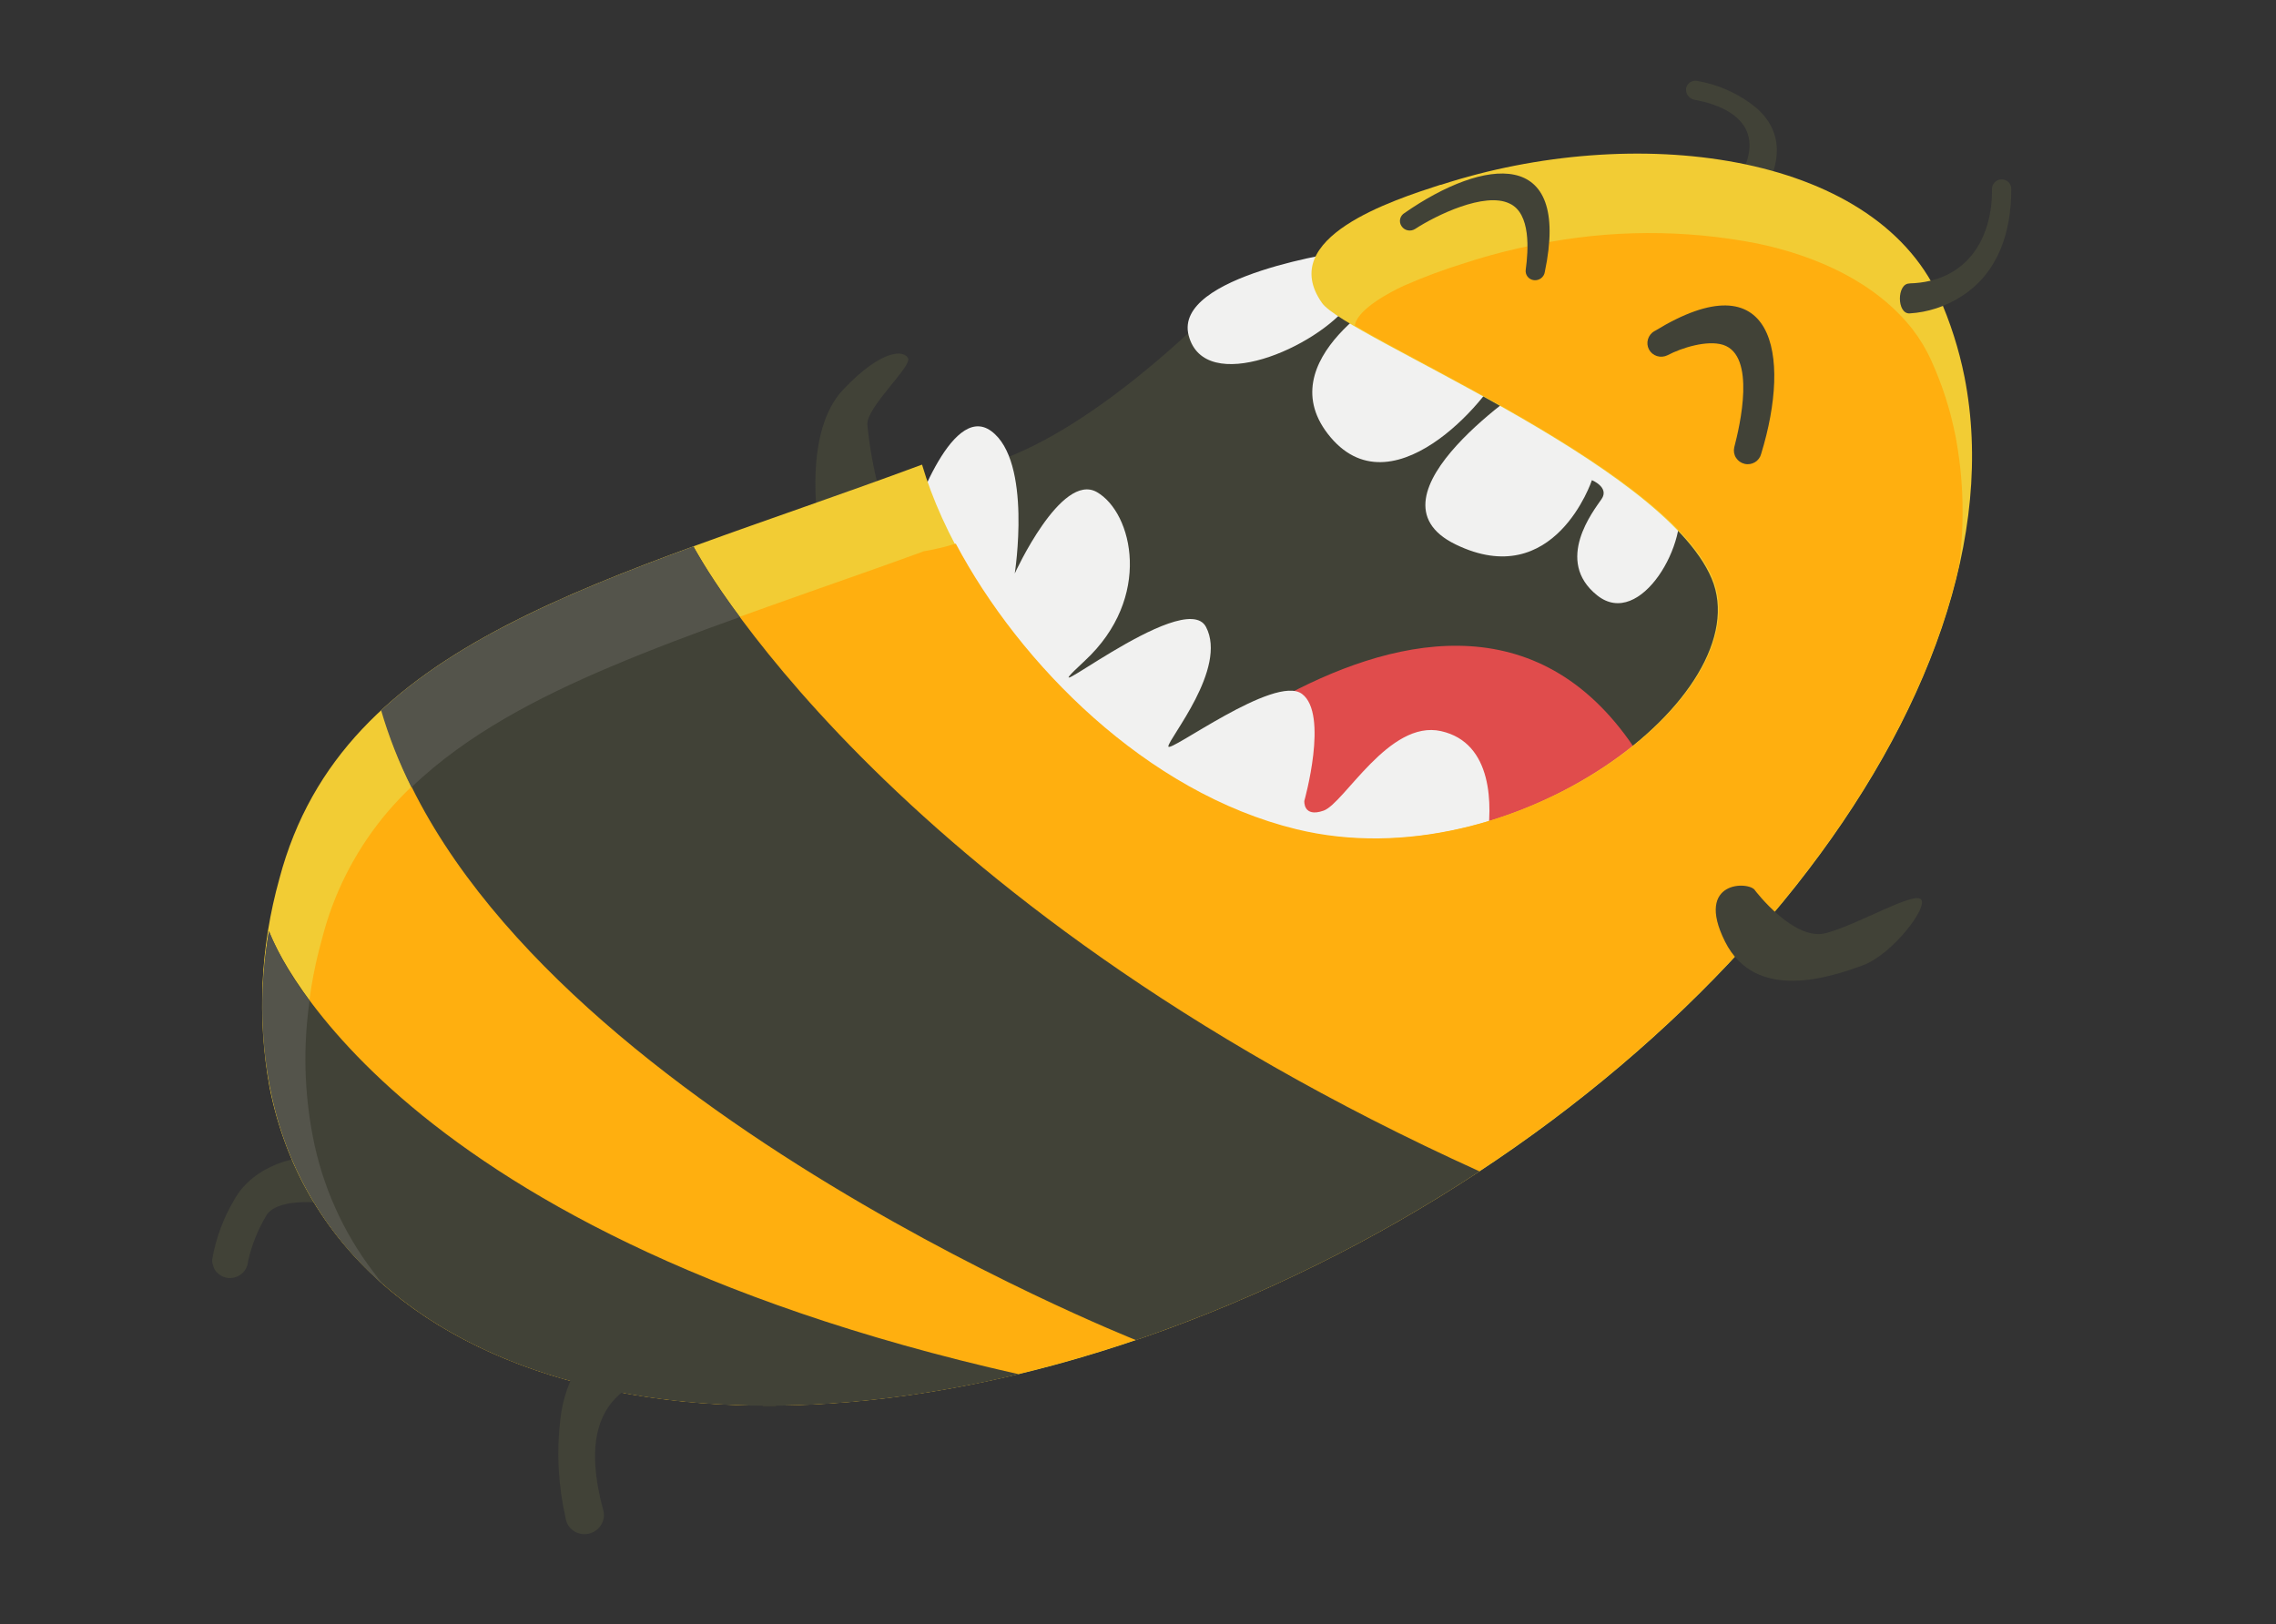
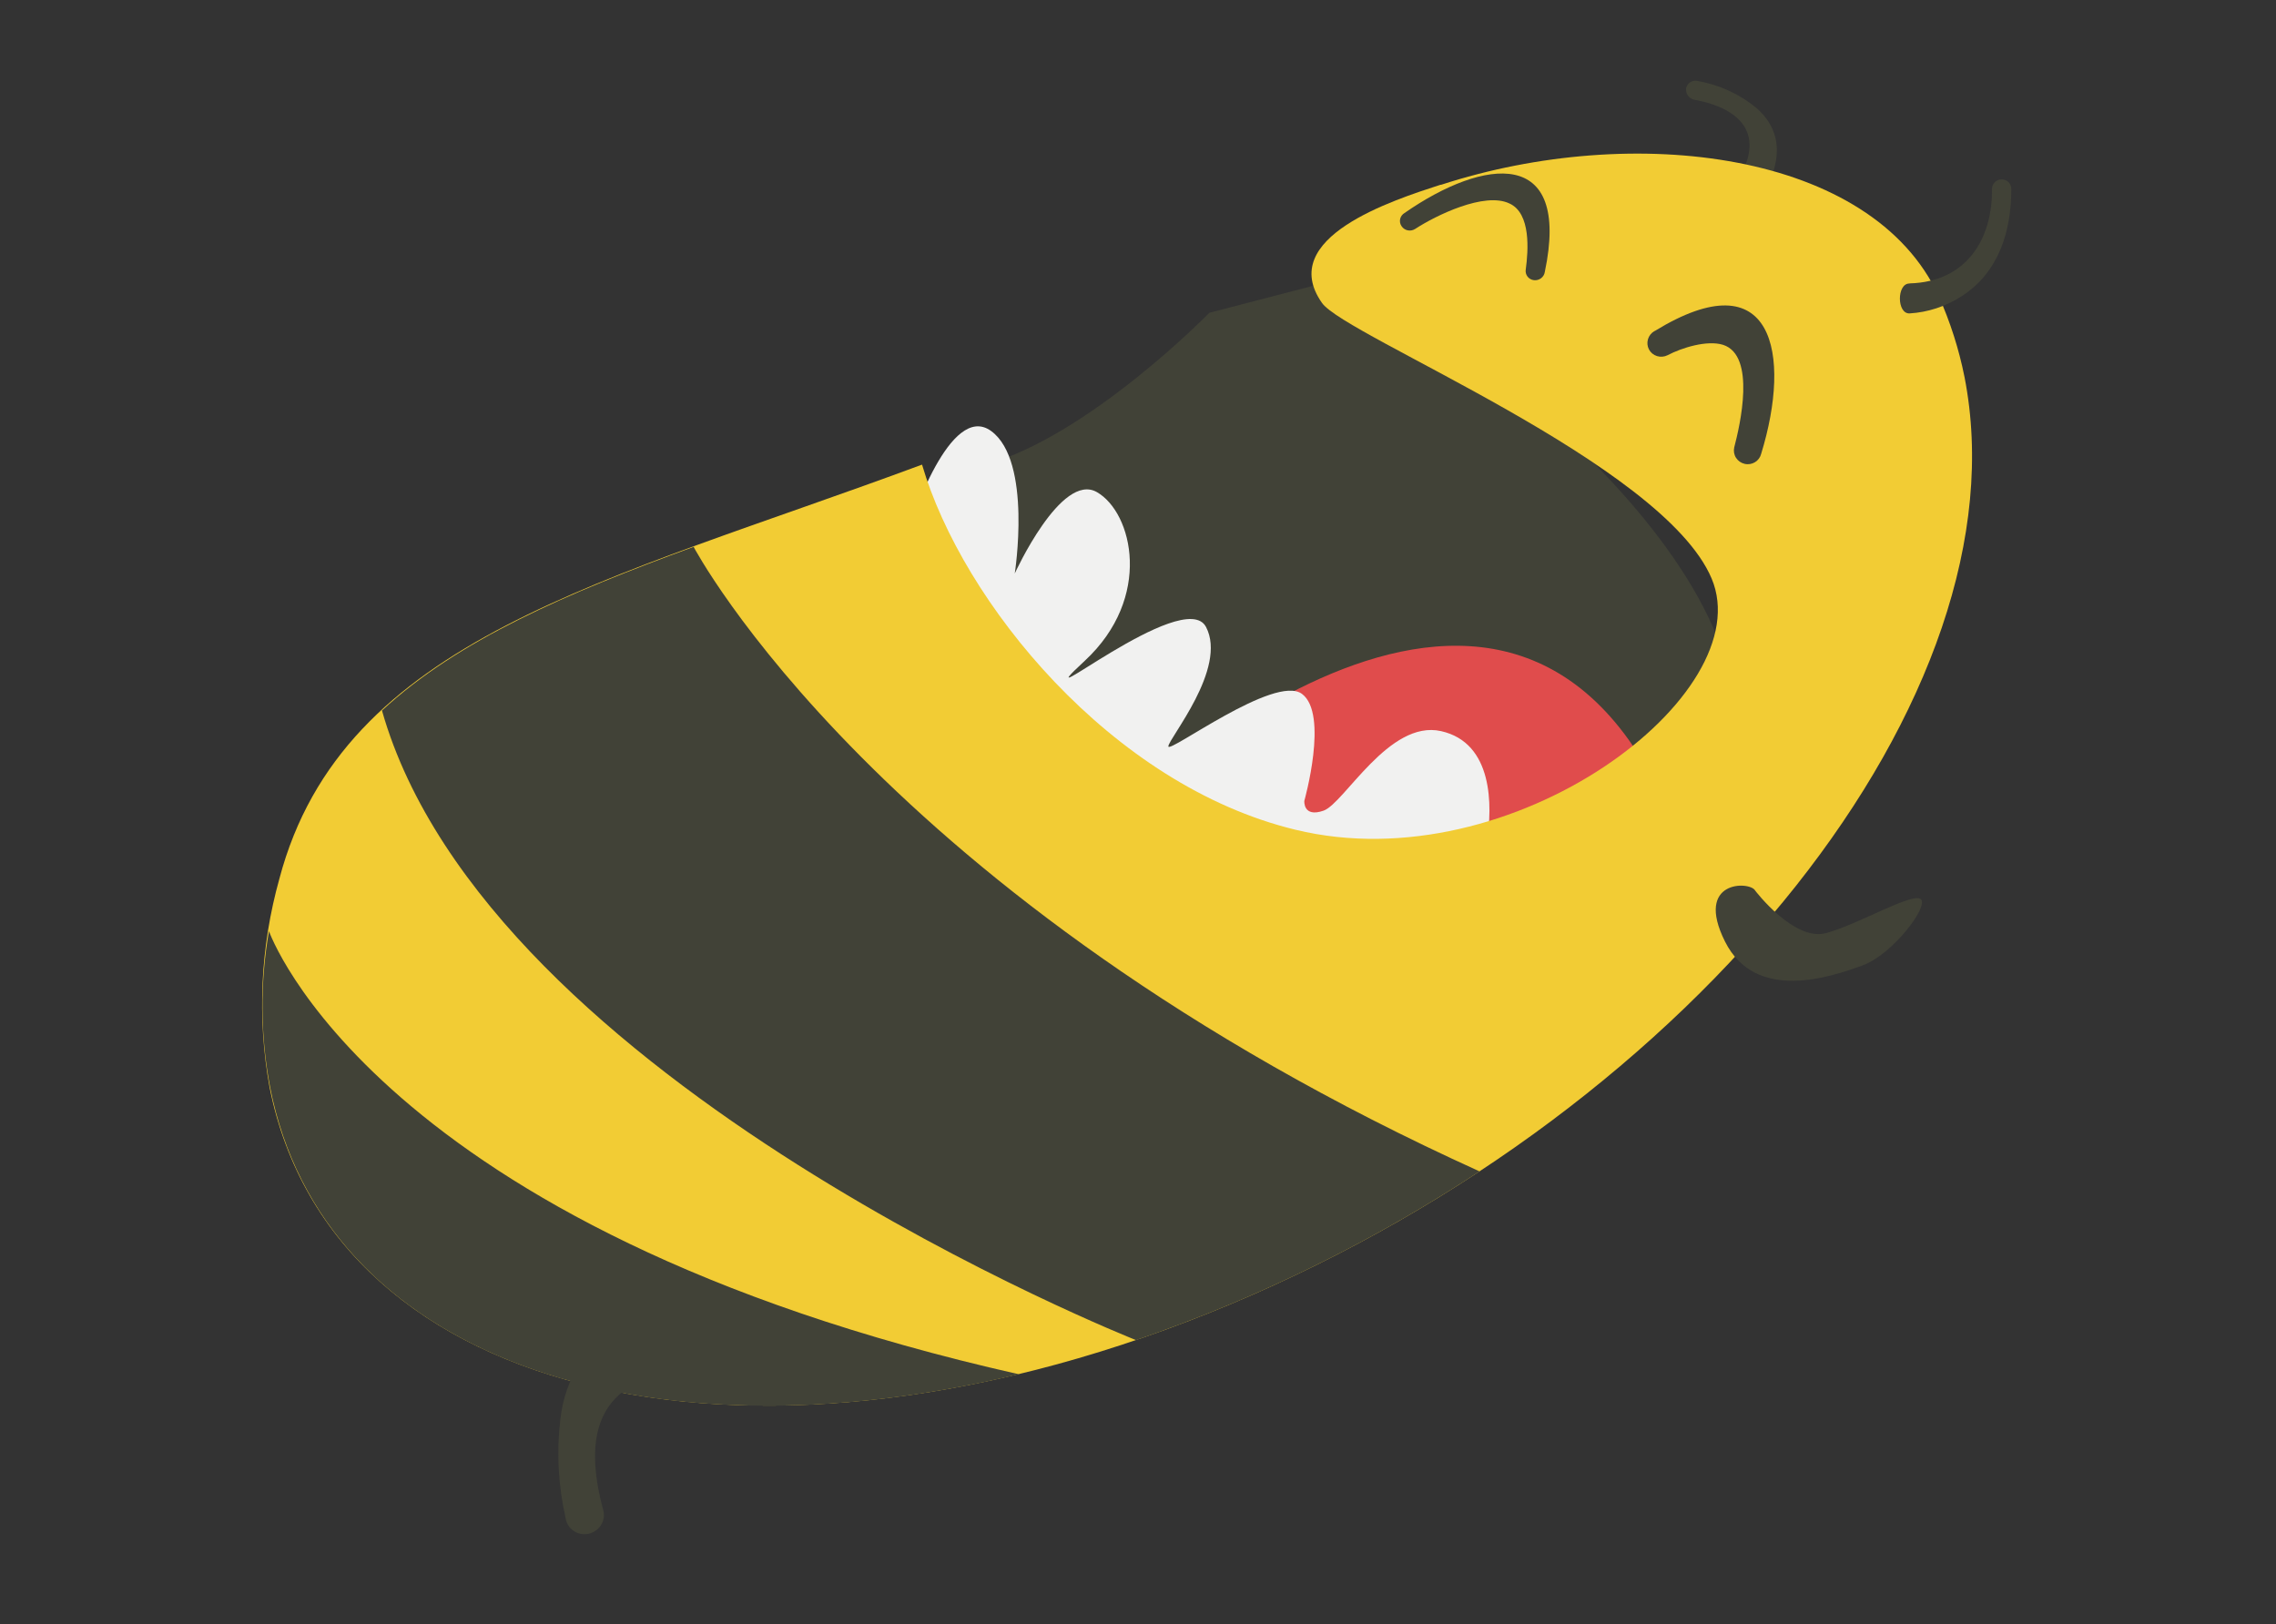
<svg xmlns="http://www.w3.org/2000/svg" width="234" height="167" viewBox="0 0 234 167" fill="none">
  <rect x="0" y="0" width="234" height="167" fill="#333333" stroke="none" />
  <g clip-path="url(#clip0_7022_48735)">
-     <path fill-rule="evenodd" clip-rule="evenodd" d="M139.473 28.227L124.34 32.159C124.34 32.159 111.935 44.859 101.256 47.799C90.578 50.739 92.873 59.406 92.873 59.406C92.873 59.406 102.466 88.951 103.464 89.169C104.462 89.387 148.932 92.942 149.978 92.617C151.025 92.291 177.82 74.821 178.447 73.85C179.075 72.878 178.393 53.125 178.006 52.323C177.619 51.521 139.511 28.204 139.511 28.204L139.473 28.227Z" fill="#414237" />
+     <path fill-rule="evenodd" clip-rule="evenodd" d="M139.473 28.227L124.34 32.159C124.34 32.159 111.935 44.859 101.256 47.799C90.578 50.739 92.873 59.406 92.873 59.406C92.873 59.406 102.466 88.951 103.464 89.169C104.462 89.387 148.932 92.942 149.978 92.617C151.025 92.291 177.82 74.821 178.447 73.85C177.619 51.521 139.511 28.204 139.511 28.204L139.473 28.227Z" fill="#414237" />
    <path fill-rule="evenodd" clip-rule="evenodd" d="M113.656 85.222C113.656 85.222 153.552 44.926 171.016 82.247C171.678 83.672 172.225 84.987 172.722 86.216C161.215 90.92 147.305 98.892 136.82 105.259L113.656 85.222Z" fill="#E04C4C" />
-     <path fill-rule="evenodd" clip-rule="evenodd" d="M84.096 53.588C84.096 53.588 82.6 44.391 86.675 40.075C90.75 35.759 93.031 36.005 93.368 36.868C93.705 37.73 89.02 41.932 89.175 43.684C89.395 45.915 89.79 48.123 90.358 50.29C90.824 51.528 86.049 54.184 84.086 53.557L84.096 53.588Z" fill="#414237" />
-     <path fill-rule="evenodd" clip-rule="evenodd" d="M33.861 123.815C32.25 123.506 28.315 123.291 27.353 125.03C26.495 126.477 25.871 128.045 25.504 129.677C25.476 130.158 25.254 130.611 24.888 130.936C24.522 131.261 24.042 131.431 23.552 131.409C23.065 131.381 22.61 131.167 22.285 130.812C21.96 130.457 21.791 129.989 21.813 129.509C22.186 127.344 22.957 125.259 24.089 123.357C26.029 119.852 30.716 118.427 34.172 119.095C35.18 119.31 36.232 121.435 35.998 122.419C35.95 122.65 35.856 122.87 35.722 123.066C35.587 123.263 35.415 123.431 35.215 123.563C35.014 123.694 34.79 123.785 34.555 123.831C34.32 123.878 34.078 123.878 33.844 123.832L33.861 123.815Z" fill="#414237" />
    <path fill-rule="evenodd" clip-rule="evenodd" d="M174.521 8.324C176.761 8.712 178.853 9.671 180.586 11.106C183.474 13.638 183.09 16.941 181.168 20.058C180.499 21.155 177.855 19.852 178.555 18.745C181.618 13.833 179.011 11.134 174.142 10.242C173.888 10.175 173.668 10.019 173.523 9.804C173.378 9.589 173.318 9.328 173.353 9.07C173.379 8.945 173.43 8.827 173.503 8.721C173.576 8.615 173.67 8.525 173.779 8.455C173.888 8.386 174.01 8.338 174.138 8.316C174.265 8.293 174.396 8.296 174.521 8.324Z" fill="#414237" />
-     <path fill-rule="evenodd" clip-rule="evenodd" d="M138.436 25.816C138.436 25.816 120.556 28.263 122.212 34.508C123.868 40.753 135.386 35.752 138.775 31.189C142.165 26.625 143.506 29.829 143.506 29.829C143.506 29.829 130.073 37.012 136.808 44.972C143.543 52.933 153.968 39.881 154.378 37.695C154.788 35.509 157.509 39.308 157.509 39.308C157.509 39.308 139.486 51.034 149.656 55.98C159.826 60.926 163.669 49.371 163.669 49.371C163.669 49.371 165.484 50.111 164.663 51.311C163.843 52.511 159.75 57.654 164.209 61.216C168.669 64.778 173.837 55.6 172.494 51.282C171.15 46.965 146.777 23.188 138.394 25.829L138.436 25.816Z" fill="#F1F1F0" />
    <path fill-rule="evenodd" clip-rule="evenodd" d="M93.597 53.95C93.597 53.95 97.671 41.221 101.908 44.323C106.144 47.426 104.329 58.968 104.329 58.968C104.329 58.968 109.102 48.485 112.78 50.603C116.458 52.721 118.529 61.446 111.529 67.943C104.529 74.44 121.745 60.198 123.99 64.46C126.234 68.722 120.128 75.954 120.121 76.743C120.114 77.533 131.083 69.295 133.856 71.345C136.629 73.396 134.1 82.349 134.1 82.349C134.1 82.349 133.954 84.093 136.077 83.353C138.2 82.614 142.8 73.973 148.156 75.175C153.511 76.377 153.466 82.837 152.856 86.592C152.245 90.348 127.042 91.057 127.042 91.057L91.45 70.512L93.597 53.95Z" fill="#F1F1F0" />
    <path fill-rule="evenodd" clip-rule="evenodd" d="M148.16 19C167.964 12.558 192.451 15.558 199.319 30.44C200.509 33.102 201.399 35.888 201.972 38.748C208.37 71.267 174.588 113.946 126.479 134.111C78.369 154.275 34.189 144.275 27.72 111.823C26.421 104.696 26.765 97.356 28.727 90.34C35.272 65.628 62.29 59.832 94.797 47.773C98.944 61.915 114.234 80.734 133.199 85.317C155.546 90.738 181.004 71.367 175.974 59.479C170.944 47.591 138.292 34.578 135.915 31.145C131.199 24.434 143.181 20.594 148.101 18.996L148.16 19Z" fill="#F2CC34" />
-     <path fill-rule="evenodd" clip-rule="evenodd" d="M94.853 56.731C89.606 58.645 84.285 60.469 78.987 62.365C73.521 64.313 68.015 66.318 62.645 68.574C54.198 72.191 45.249 76.854 39.365 84.061C36.403 87.724 34.273 91.962 33.119 96.488C31.251 103.111 30.918 110.047 32.143 116.779C33.109 121.872 35.252 126.666 38.408 130.791C38.725 131.221 39.093 131.703 39.426 132.072C56.904 147.41 90.642 149.118 126.469 134.08C165.41 117.758 194.954 86.655 201.407 58.181C202.005 53.72 201.882 49.203 201.042 44.796C200.515 42.136 199.682 39.546 198.56 37.076C198.045 35.931 197.396 34.849 196.627 33.853C192.818 28.987 186.688 26.293 180.698 25.041C173.202 23.569 165.463 23.604 157.946 25.145C155.491 25.619 153.068 26.245 150.69 27.02C148.518 27.683 146.388 28.474 144.31 29.388C142.926 30.032 139.759 31.692 139.322 33.313C139.3 33.372 139.296 33.436 139.31 33.497C148.285 38.77 171.844 49.527 176.072 59.426C181.115 71.355 155.616 90.705 133.297 85.264C117.861 81.507 104.819 68.253 98.265 55.895C97.164 56.243 96.039 56.511 94.899 56.694L94.853 56.731Z" fill="#FFAF0F" />
    <path fill-rule="evenodd" clip-rule="evenodd" d="M144.403 21.901C152.593 16.204 161.532 15.088 158.824 27.966C158.786 28.221 158.648 28.452 158.439 28.61C158.23 28.767 157.968 28.838 157.708 28.808C157.579 28.794 157.454 28.754 157.341 28.691C157.228 28.628 157.129 28.544 157.05 28.442C156.972 28.341 156.915 28.225 156.883 28.101C156.851 27.977 156.845 27.847 156.865 27.72C157.13 25.77 157.415 21.925 155.185 20.92C152.636 19.7 147.625 22.148 145.488 23.544C145.264 23.686 144.994 23.737 144.735 23.685C144.476 23.633 144.249 23.482 144.104 23.265C144.028 23.159 143.974 23.038 143.948 22.911C143.922 22.783 143.922 22.651 143.95 22.523C143.978 22.394 144.033 22.273 144.111 22.166C144.189 22.059 144.288 21.969 144.403 21.901V21.901Z" fill="#414237" />
    <path fill-rule="evenodd" clip-rule="evenodd" d="M170.134 34.031C182.329 26.558 184.23 36.394 181.067 46.669C181.023 46.846 180.944 47.012 180.834 47.159C180.725 47.306 180.587 47.431 180.429 47.526C180.271 47.621 180.096 47.685 179.913 47.714C179.731 47.742 179.545 47.736 179.366 47.693C178.997 47.607 178.679 47.381 178.479 47.065C178.28 46.748 178.216 46.366 178.3 46C178.892 43.735 180.561 36.557 177.155 35.457C175.514 34.944 172.908 35.754 171.449 36.523C171.109 36.694 170.716 36.726 170.356 36.613C169.996 36.499 169.698 36.249 169.527 35.918C169.361 35.596 169.328 35.223 169.433 34.875C169.538 34.526 169.773 34.229 170.092 34.044L170.134 34.031Z" fill="#414237" />
    <path fill-rule="evenodd" clip-rule="evenodd" d="M196.343 29.139C202.215 28.976 204.854 24.545 204.801 19.432C204.799 19.304 204.823 19.176 204.873 19.056C204.922 18.937 204.995 18.828 205.087 18.736C205.18 18.644 205.29 18.572 205.411 18.522C205.532 18.473 205.662 18.448 205.792 18.449C205.922 18.447 206.051 18.47 206.172 18.518C206.292 18.565 206.401 18.636 206.493 18.725C206.585 18.815 206.658 18.922 206.707 19.04C206.757 19.158 206.782 19.284 206.781 19.412C206.802 23.759 205.499 28.056 201.601 30.506C200.02 31.518 198.202 32.111 196.328 32.225C195.001 32.278 195.007 29.16 196.301 29.151L196.343 29.139Z" fill="#414237" />
    <path fill-rule="evenodd" clip-rule="evenodd" d="M180.446 91.563C180.446 91.563 184.435 96.823 187.731 95.944C191.027 95.064 196.613 91.73 197.48 92.45C198.346 93.17 194.565 98.171 191.446 99.287C188.327 100.404 180.515 103.149 177.346 96.801C174.178 90.453 179.924 90.589 180.446 91.563V91.563Z" fill="#414237" />
    <path fill-rule="evenodd" clip-rule="evenodd" d="M71.291 56.188C71.291 56.188 90.29 92.424 152.116 120.443C144.031 125.772 135.461 130.344 126.521 134.098C123.263 135.471 119.993 136.691 116.802 137.796C116.511 137.673 50.152 111.391 39.27 73.056C47.093 65.808 58.267 60.993 71.377 56.206L71.291 56.188ZM27.651 95.737C27.651 95.737 38.314 126.321 104.738 141.302C65.693 150.682 33.188 139.322 27.773 111.806C26.764 106.51 26.723 101.069 27.651 95.737V95.737Z" fill="#414237" />
-     <path fill-rule="evenodd" clip-rule="evenodd" d="M71.291 56.188C72.709 58.715 74.307 61.138 76.073 63.44C71.56 65.058 67.056 66.74 62.655 68.604C55.475 71.648 47.998 75.47 42.301 80.954C41.026 78.414 39.983 75.765 39.184 73.038C47.007 65.79 58.181 60.975 71.291 56.188V56.188ZM27.651 95.737C28.713 98.298 30.119 100.706 31.83 102.895C31.162 107.528 31.271 112.229 32.153 116.81C33.118 121.903 35.262 126.697 38.418 130.822C38.735 131.252 39.103 131.734 39.436 132.103C33.357 126.818 29.256 119.68 27.773 111.806C26.764 106.51 26.723 101.069 27.651 95.737V95.737Z" fill="#54544B" />
    <path fill-rule="evenodd" clip-rule="evenodd" d="M73.667 140.564C63.04 140.754 59.367 145.328 61.991 155.163C62.078 155.421 62.109 155.695 62.082 155.966C62.055 156.238 61.971 156.501 61.834 156.74C61.697 156.979 61.511 157.187 61.288 157.352C61.066 157.516 60.811 157.633 60.54 157.695C60.269 157.757 59.989 157.763 59.718 157.712C59.446 157.661 59.189 157.554 58.963 157.398C58.737 157.243 58.548 157.042 58.407 156.809C58.266 156.576 58.176 156.316 58.144 156.045C57.39 152.738 57.208 149.323 57.607 145.943C57.834 143.851 58.539 141.831 59.672 140.036C61.684 137.297 64.649 135.377 67.993 134.647C69.649 134.189 71.353 133.931 73.068 133.878C73.752 133.92 74.396 134.197 74.89 134.659C75.384 135.122 75.696 135.741 75.772 136.411C75.789 137.643 74.93 140.565 73.628 140.587L73.667 140.564Z" fill="#414237" />
  </g>
  <defs>
    <clipPath id="clip0_7022_48735">
      <rect width="209.51" height="108.94" fill="white" transform="translate(0.793 62.238) rotate(-17.282)" />
    </clipPath>
  </defs>
</svg>